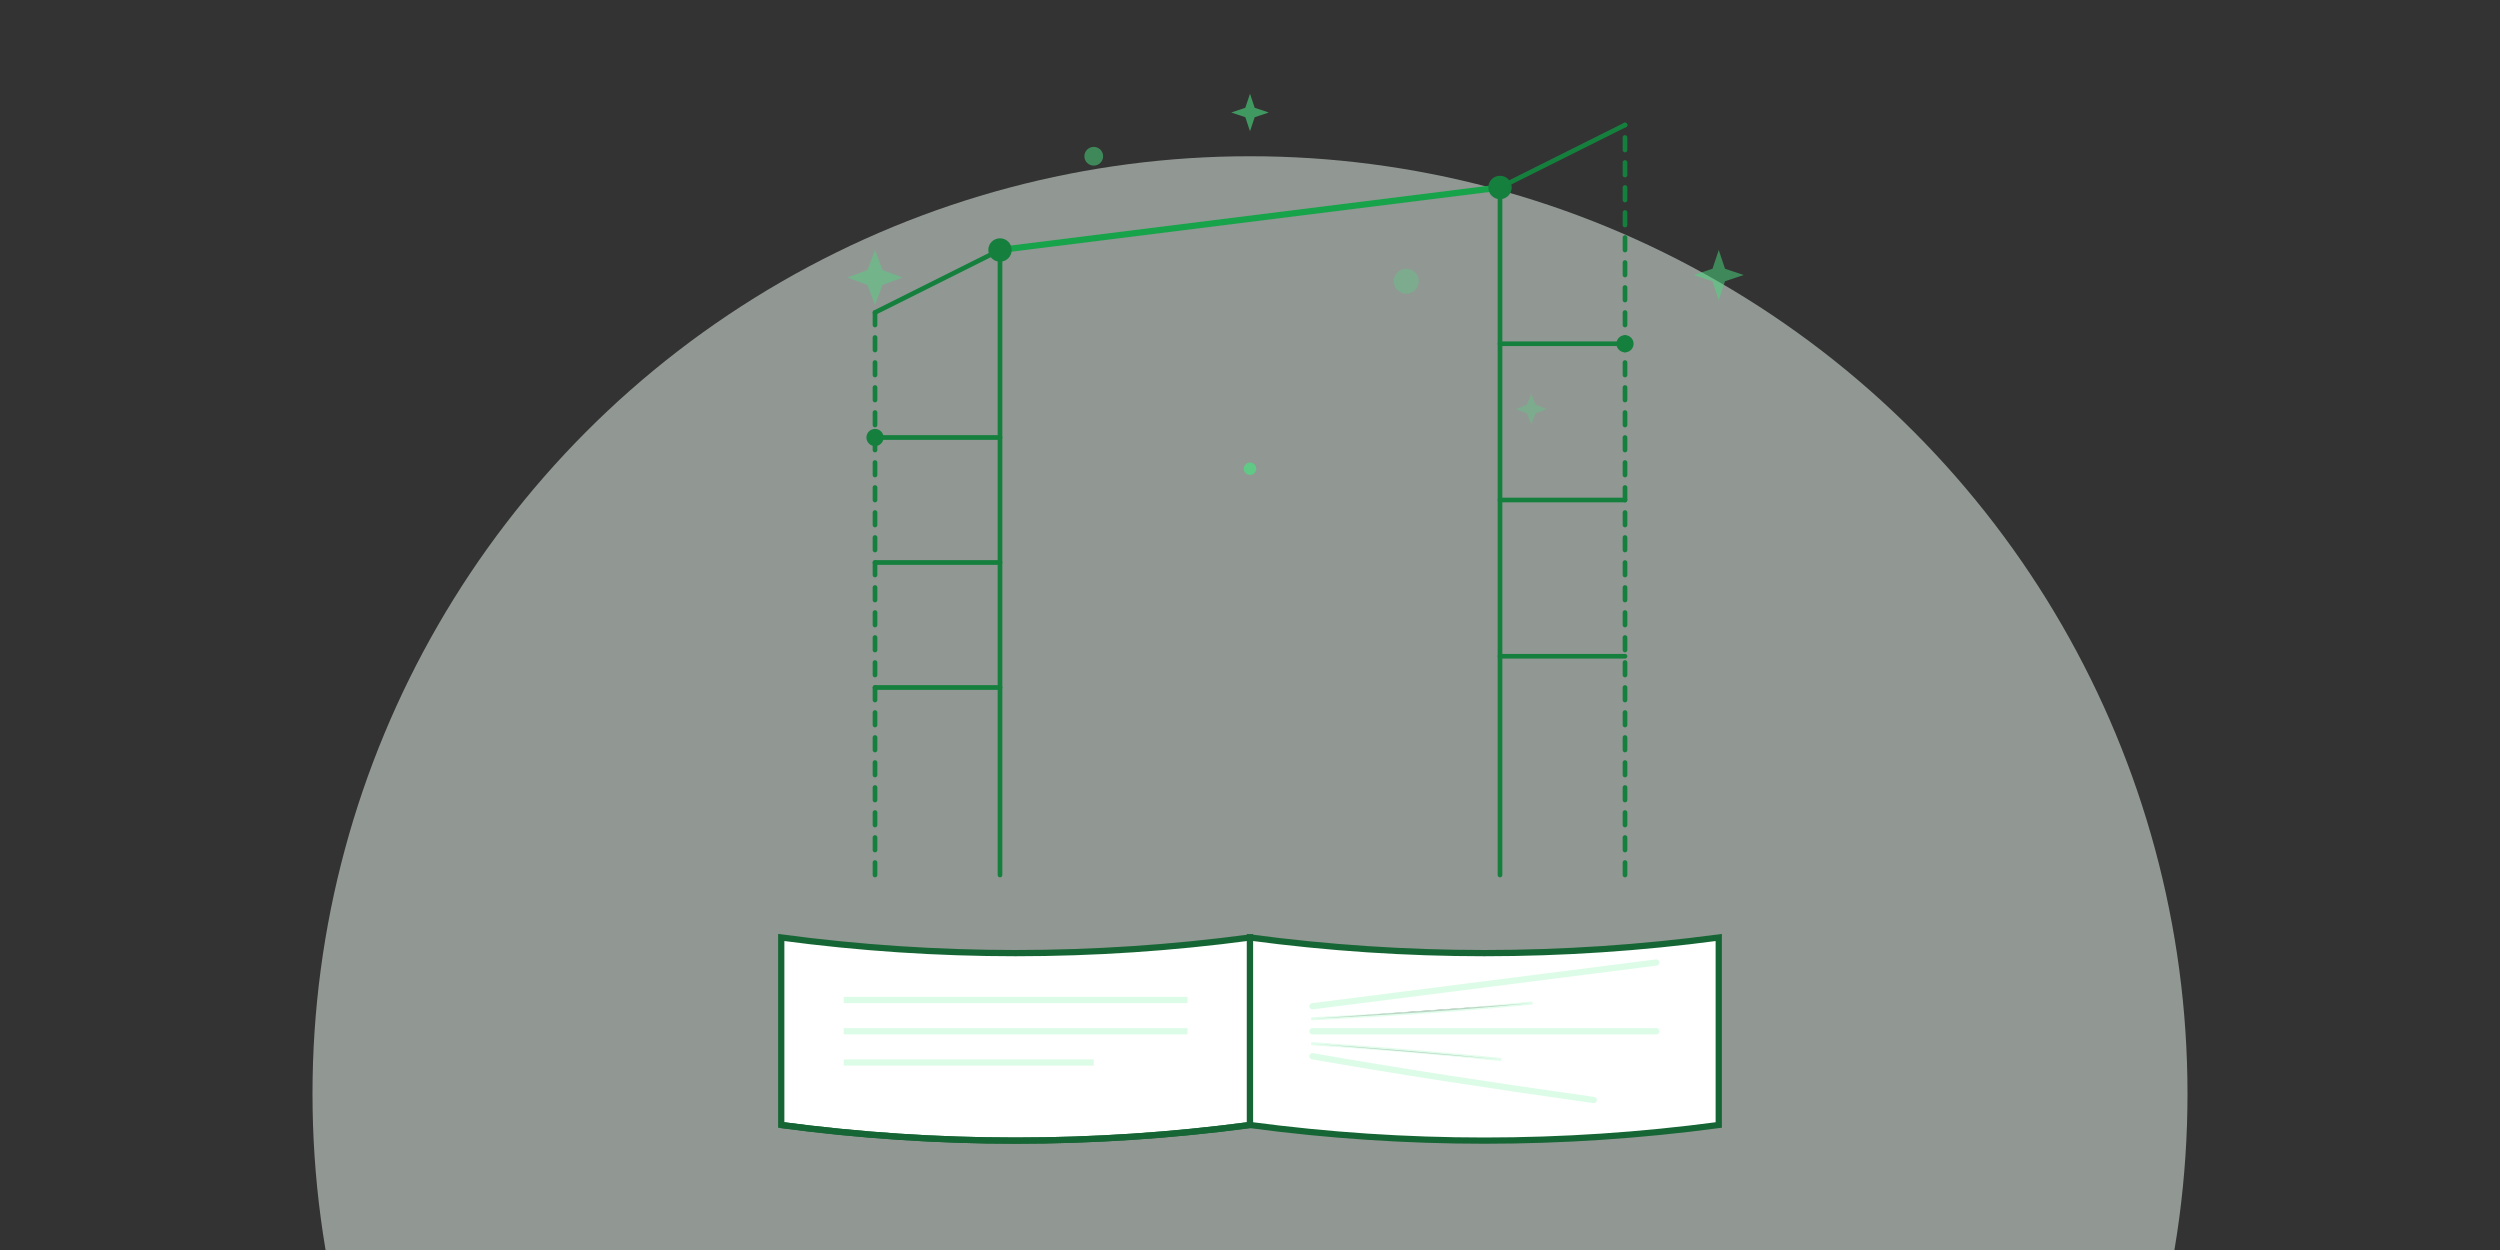
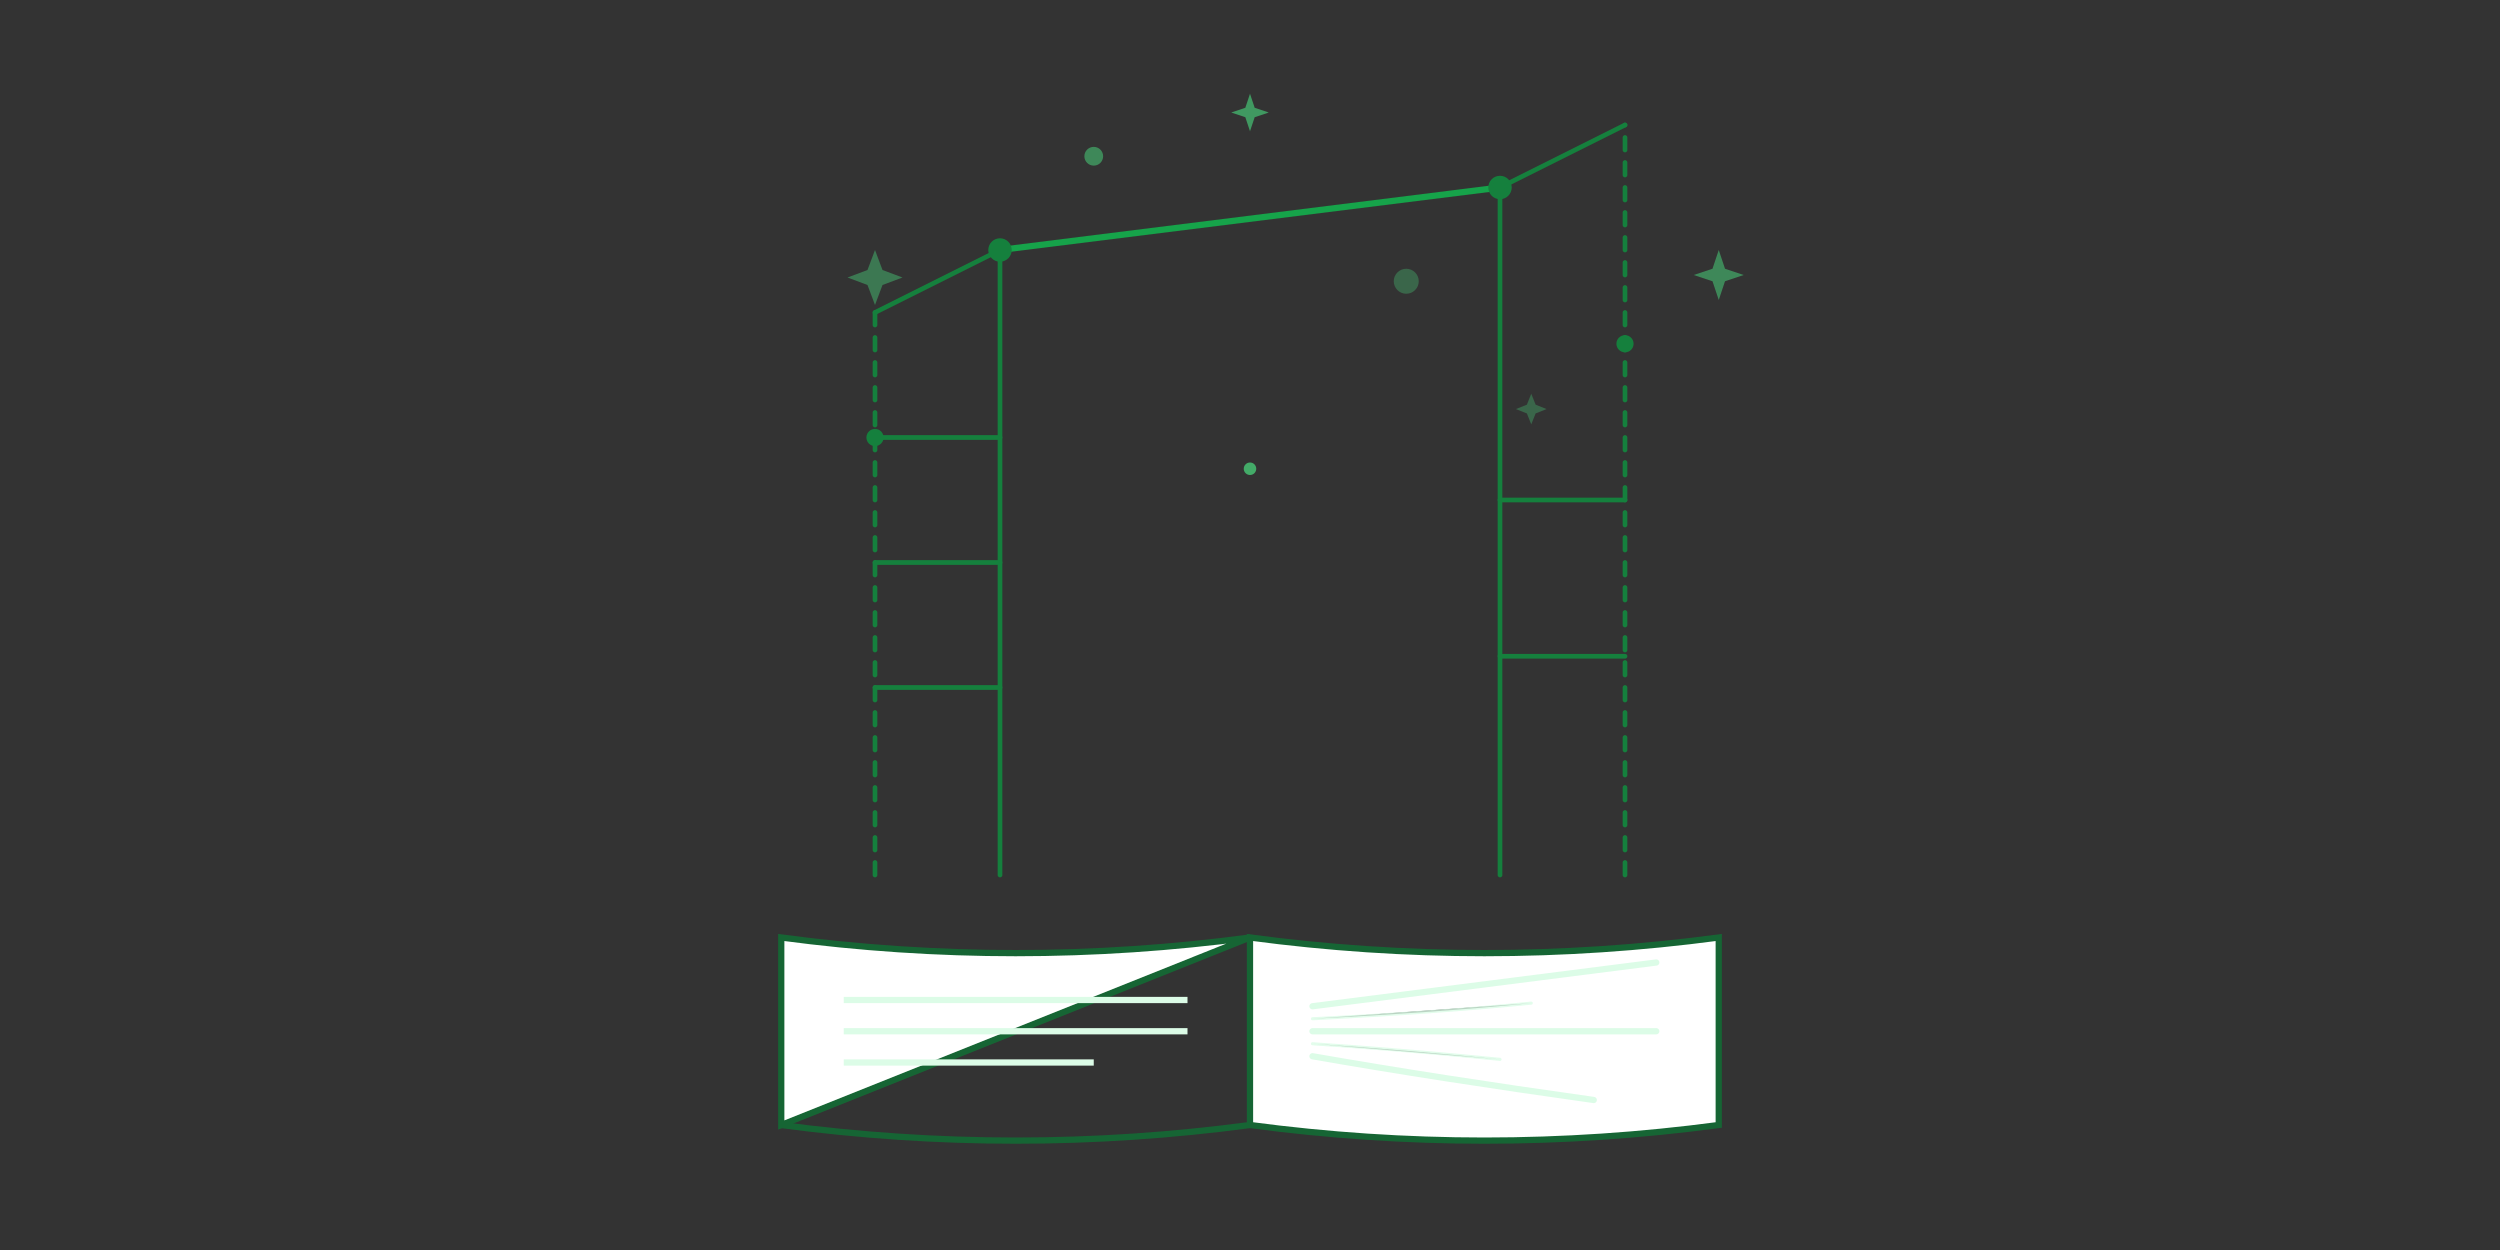
<svg xmlns="http://www.w3.org/2000/svg" viewBox="0 0 800 400" preserveAspectRatio="xMidYMid slice">
  <rect x="0" y="0" width="800" height="400" fill="#333333" stroke="none" />
  <defs>
    <linearGradient id="scaffoldGrad" x1="0%" y1="100%" x2="0%" y2="0%">
      <stop offset="0%" style="stop-color:#16a34a;stop-opacity:0.1" />
      <stop offset="100%" style="stop-color:#16a34a;stop-opacity:0.4" />
    </linearGradient>
  </defs>
-   <circle cx="400" cy="350" r="300" fill="#f0fdf4" opacity="0.5" />
  <g transform="translate(250, 280)">
-     <path d="M0,80 Q75,90 150,80 L150,20 Q75,30 0,20 Z" fill="#fff" stroke="#166534" stroke-width="2" />
+     <path d="M0,80 L150,20 Q75,30 0,20 Z" fill="#fff" stroke="#166534" stroke-width="2" />
    <path d="M0,80 Q75,90 150,80" fill="none" stroke="#166534" stroke-width="2" />
    <path d="M150,80 Q225,90 300,80 L300,20 Q225,30 150,20 Z" fill="#fff" stroke="#166534" stroke-width="2" />
    <line x1="20" y1="40" x2="130" y2="40" stroke="#dcfce7" stroke-width="2" />
    <line x1="20" y1="50" x2="130" y2="50" stroke="#dcfce7" stroke-width="2" />
    <line x1="20" y1="60" x2="100" y2="60" stroke="#dcfce7" stroke-width="2" />
    <path d="M 170,42 Q 225,35 280,28" stroke="#dcfce7" stroke-width="2" stroke-linecap="round" />
    <path d="M 170,46 Q 210,44 240,41" stroke="#dcfce7" stroke-width="1" stroke-linecap="round" opacity="0.8" />
    <path d="M 170,50 L 280,50" stroke="#dcfce7" stroke-width="2" stroke-linecap="round" />
    <path d="M 170,54 Q 200,56 230,59" stroke="#dcfce7" stroke-width="1" stroke-linecap="round" opacity="0.8" />
    <path d="M 170,58 Q 210,65 260,72" stroke="#dcfce7" stroke-width="2" stroke-linecap="round" />
  </g>
  <g stroke="#15803d" stroke-width="1.5" fill="none" stroke-linecap="round">
    <path d="M280,280 L280,100" stroke-dasharray="4 4" />
    <path d="M320,280 L320,80" />
    <path d="M280,180 L320,180" />
    <path d="M280,140 L320,140" />
    <path d="M280,220 L320,220" />
    <path d="M280,100 L320,80" />
    <path d="M480,280 L480,60" />
    <path d="M520,280 L520,40" stroke-dasharray="4 4" />
    <path d="M480,160 L520,160" />
-     <path d="M480,110 L520,110" />
    <path d="M480,210 L520,210" />
    <path d="M480,60 L520,40" />
    <path d="M320,80 L480,60" stroke="#16a34a" stroke-width="2" />
    <circle cx="320" cy="80" r="3" fill="#15803d" />
    <circle cx="480" cy="60" r="3" fill="#15803d" />
    <circle cx="280" cy="140" r="2" fill="#15803d" />
    <circle cx="520" cy="110" r="2" fill="#15803d" />
  </g>
  <g fill="#4ade80">
    <circle cx="350" cy="50" r="3" opacity="0.5" />
    <circle cx="450" cy="90" r="4" opacity="0.3" />
    <circle cx="400" cy="150" r="2" opacity="0.7" />
    <path d="M250 100 L253 108 L261 111 L253 114 L250 122 L247 114 L239 111 L247 108 Z" opacity="0.4" transform="scale(0.8) translate(100,0)" />
    <path d="M550 80 L552 86 L558 88 L552 90 L550 96 L548 90 L542 88 L548 86 Z" opacity="0.5" />
    <path d="M400 30 L401.5 34.5 L406 36 L401.5 37.5 L400 42 L398.5 37.5 L394 36 L398.5 34.5 Z" opacity="0.6" />
    <path d="M500 130 L502 135 L507 137 L502 139 L500 144 L498 139 L493 137 L498 135 Z" opacity="0.3" transform="scale(0.7) translate(200, 50)" />
  </g>
</svg>